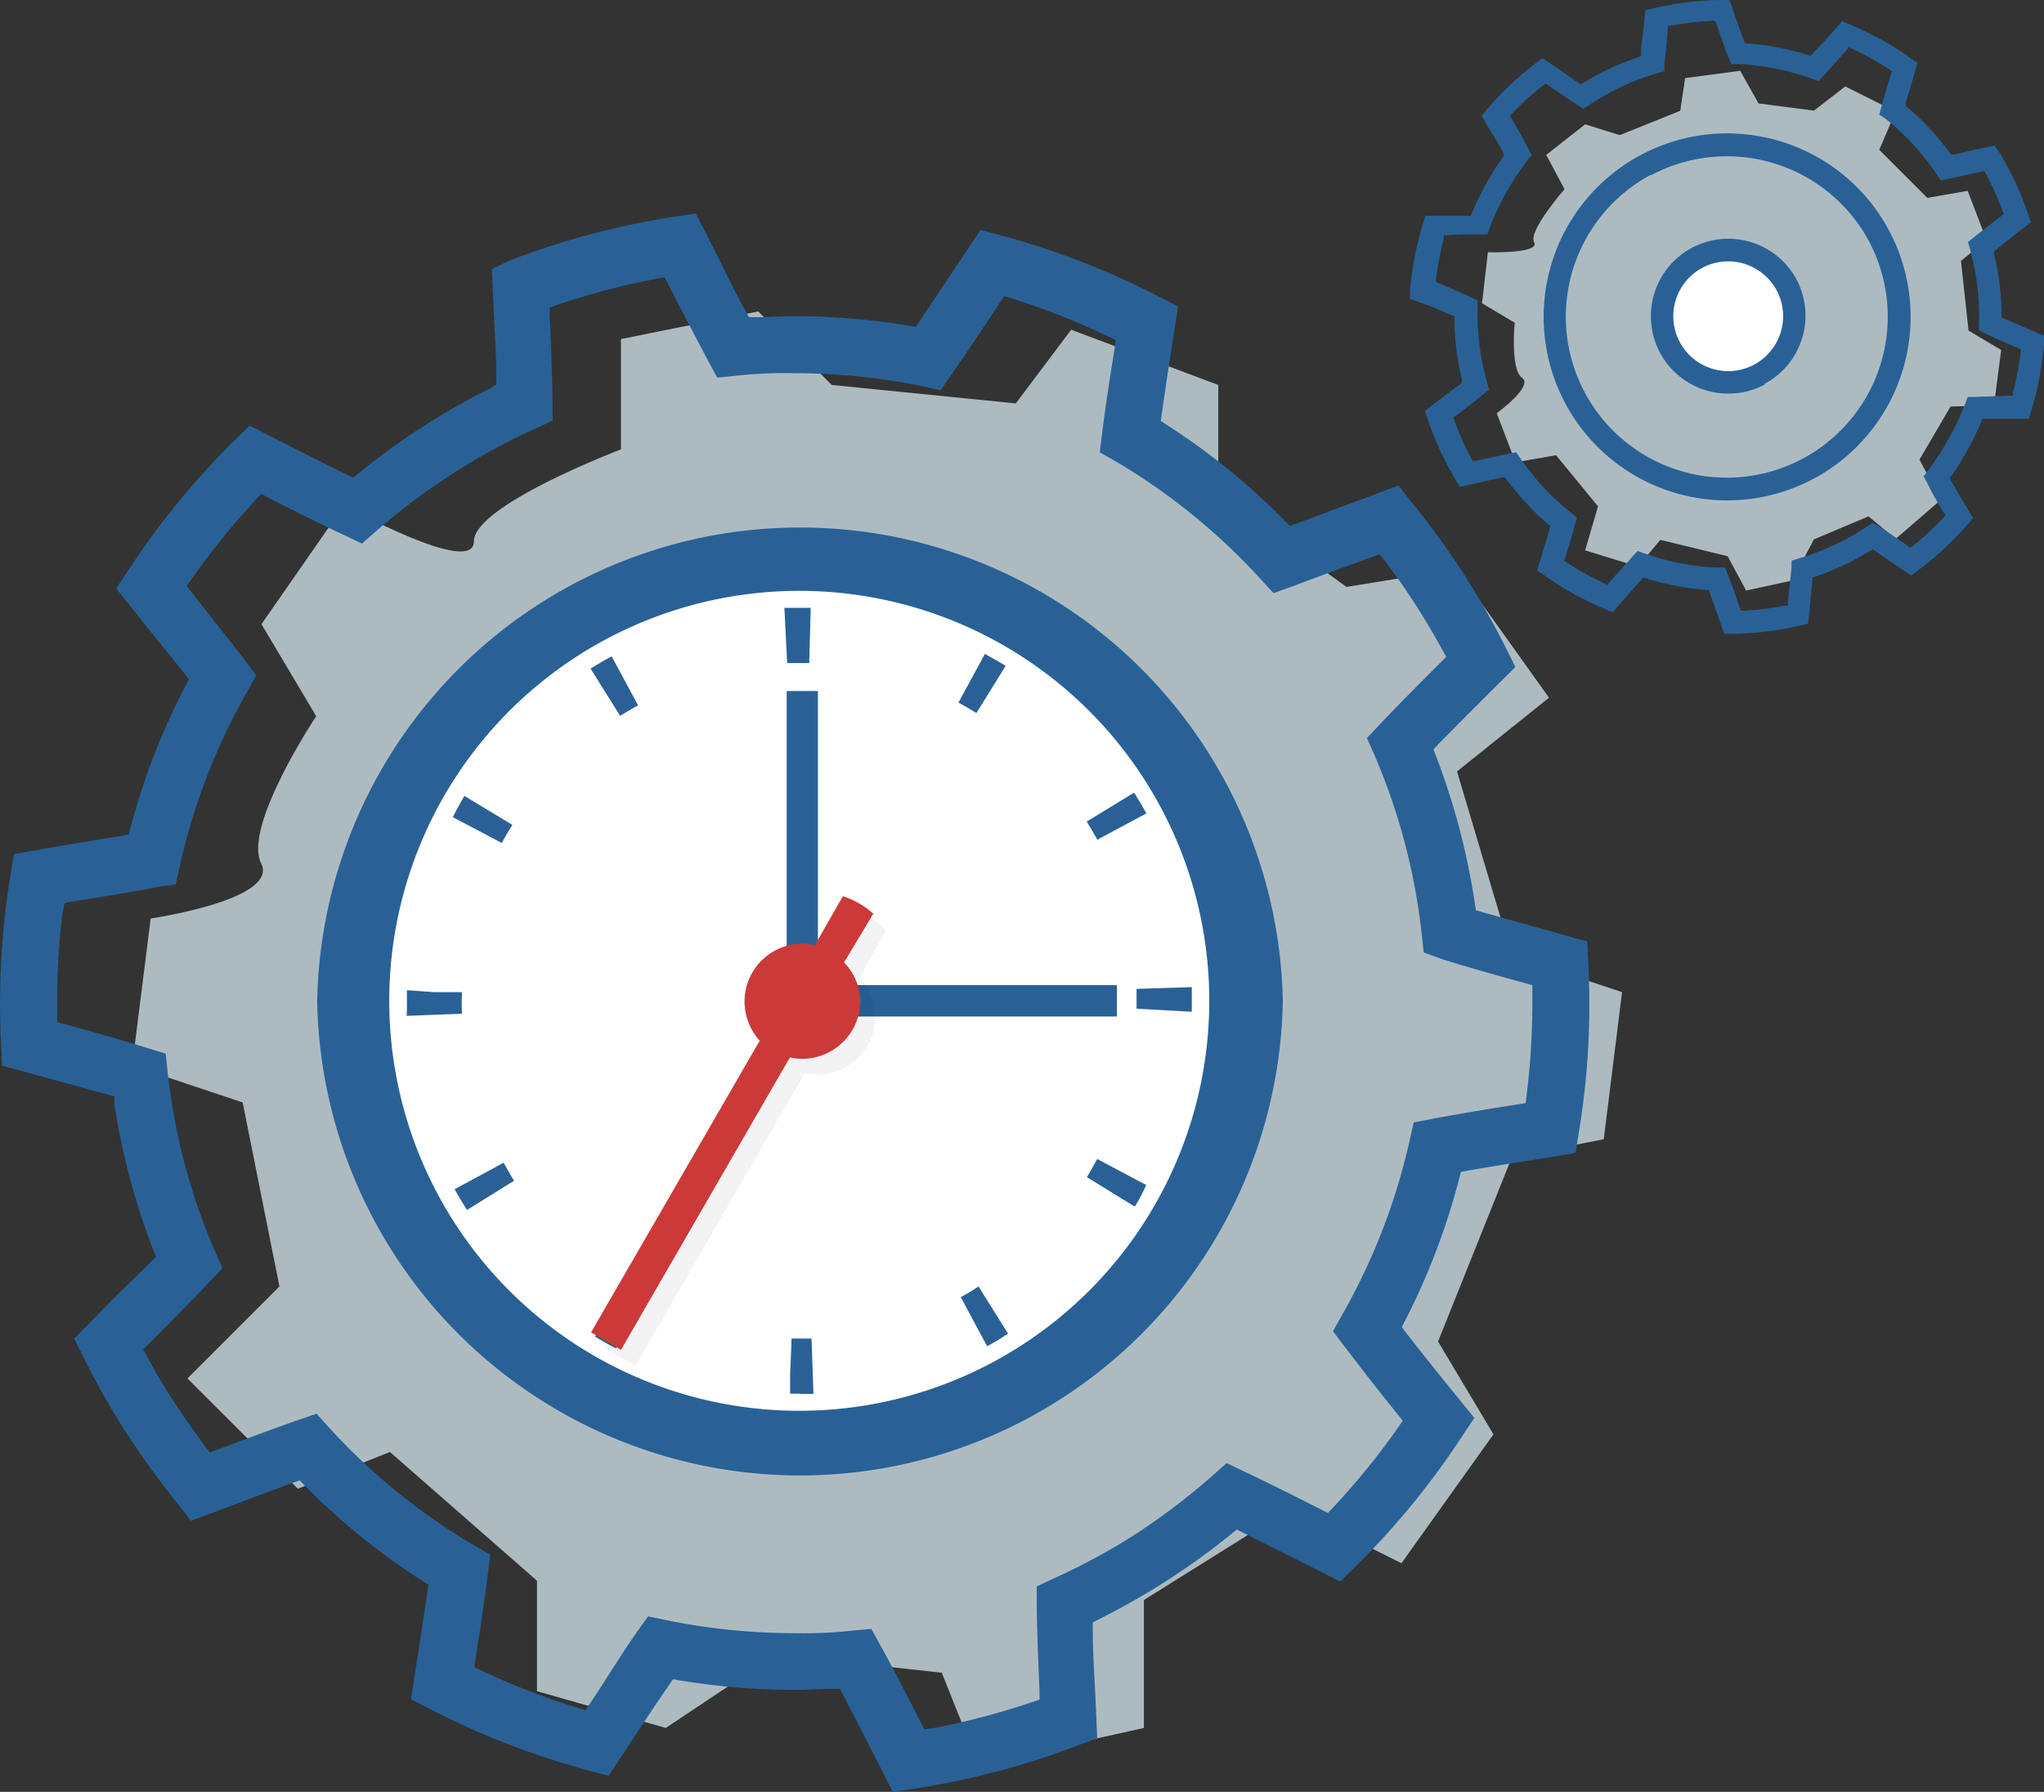
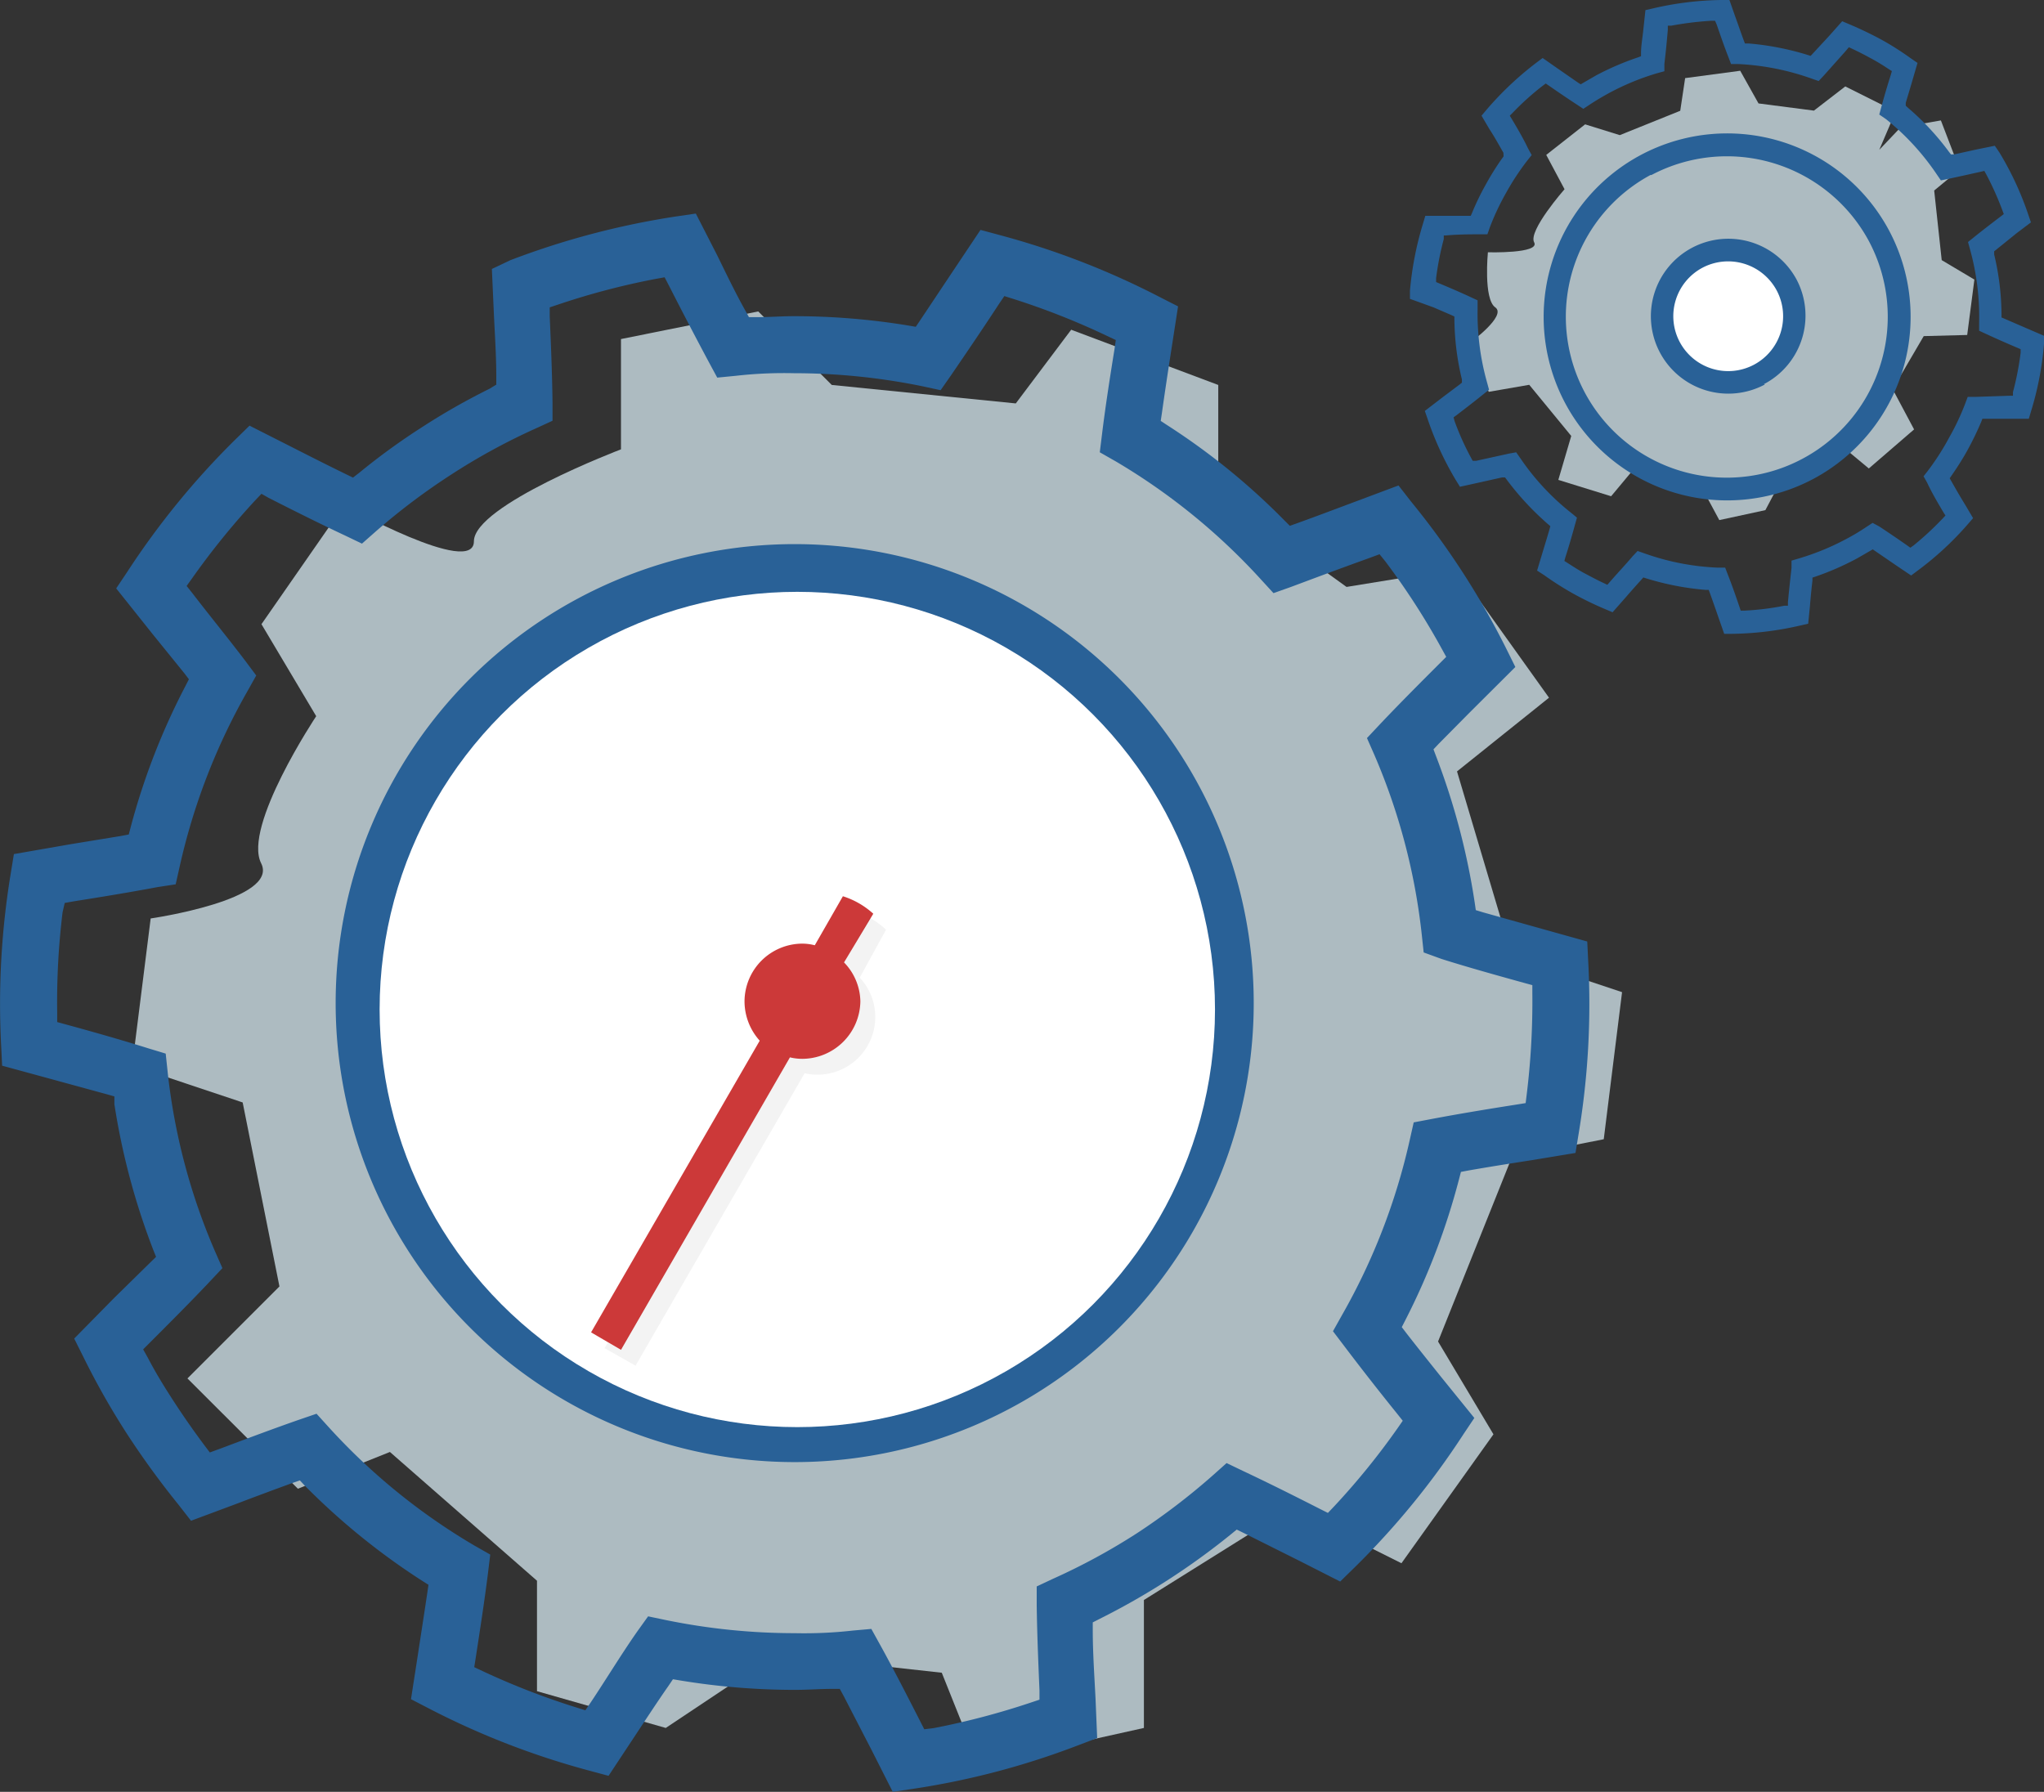
<svg xmlns="http://www.w3.org/2000/svg" data-name="レイヤー 1のコピー 2" viewBox="0 0 125.08 109.66">
  <rect x="0" y="0" width="125.08" height="109.66" fill="#333333" stroke="none" />
  <path d="M38 20.75v6.75s-9 3.42-9 5.63-7.94-2.21-7.94-2.21L16 38.2l3.35 5.63s-4.5 6.76-3.37 9-6.76 3.38-6.76 3.38l-1.13 9 6.76 2.26 2.25 11.26-5.63 5.63 6.76 6.75 5.63-2.25 9 7.88v6.76l7.88 2.25 6.75-4.5 10.14 1.12 2.25 5.63L70 105.75v-7.83l9-5.63 6.76 3.38 5.63-7.89L88 82.1l4.51-11.26 5.63-1.12 1.12-9-6.75-2.25-3.35-11.26 5.63-4.51-5.63-7.88-6.76 1.1-7.85-5.66v-6.7l-9-3.38-3.39 4.51-11.26-1.13-4.5-4.5z" fill="#ccdde5" opacity=".8" style="isolation:isolate" />
  <circle cx="48.79" cy="61.78" r="9.29" fill="#fff" />
  <path d="M53.35 107.13l-1.73-3.35-.23-.42h-.48c-.73 0-1.49.06-2.25.06a43.11 43.11 0 01-7-.57l-.48-.08-.27.4c-.7 1-1.42 2.11-2.13 3.18l-1.54 2.33-1.19-.32a48.62 48.62 0 01-9.8-3.8l-1.1-.57.4-2.58c.2-1.31.41-2.66.6-3.94l.07-.48-.41-.26a42.1 42.1 0 01-7.16-5.81l-.3-.32-.46.16c-1.1.4-2.23.82-3.33 1.24l-2.87 1.07-.78-1a51.68 51.68 0 01-3.16-4.35 46.86 46.86 0 01-2.65-4.68l-.56-1.12L7 79.42l2.17-2.13.38-.37-.18-.45A42.87 42.87 0 017 67.58v-.48l-.46-.13-3.66-1-2.75-.75-.06-1.24A49 49 0 01.65 53.5l.2-1.23 3.5-.61 3.06-.5.47-.09.12-.46A41.72 41.72 0 0111.34 42l.22-.43-.29-.38-1.92-2.37-2.24-2.81.67-1a48.67 48.67 0 016.6-8.09l.89-.87 2.27 1.15c1.2.61 2.44 1.24 3.63 1.82l.43.21.4-.31a40.17 40.17 0 013.83-2.78 40.65 40.65 0 014.11-2.34l.43-.26v-.48c0-1.35-.1-2.75-.16-4.13l-.11-2.47 1.14-.54a49.08 49.08 0 0110.11-2.67l1.23-.18 1.29 2.52c.57 1.16 1.13 2.33 1.73 3.4l.23.42h.48c.77 0 1.53-.06 2.26-.06a43.11 43.11 0 017 .57l.47.08.27-.4 2-3L60 14.07l1.19.32a48.62 48.62 0 019.8 3.8l1.1.56-.41 2.65c-.2 1.29-.4 2.61-.58 3.89l-.07.47.41.27a41.58 41.58 0 017.15 5.81l.34.34.45-.16c1.11-.4 2.25-.83 3.37-1.25l2.83-1.06.78 1a48.25 48.25 0 015.82 9l.55 1.11-2.83 2.82-1.85 1.87-.33.35.17.45a42.87 42.87 0 012.35 8.91l.07.48.46.14 3.25.91 3.11.87.06 1.24a48.39 48.39 0 01-.58 10.48l-.2 1.22-2.66.44c-1.29.2-2.61.41-3.87.63l-.48.09-.12.46A42.26 42.26 0 0186 80.79l-.22.43.29.38c.7.9 1.43 1.81 2.15 2.71l2 2.47-.67 1a48.27 48.27 0 01-6.65 8.14l-.89.87-2.42-1.23-3.48-1.74-.43-.21-.38.31a43.88 43.88 0 01-8 5.15l-.43.22v.48c0 1.37.1 2.8.17 4.19l.1 2.41-1.16.44a48 48 0 01-10.13 2.67l-1.22.18zm.54-6.41c.81 1.47 1.66 3.13 2.41 4.6l.26.51.58-.07a46.6 46.6 0 005.93-1.56l.54-.18v-.56c-.09-2.1-.15-3.7-.17-5.24v-1.13l1-.47a38.67 38.67 0 005.14-2.79 40.89 40.89 0 004.64-3.54l.84-.75 1 .48c1.51.71 3.15 1.53 4.7 2.32l.5.25.39-.41a44.3 44.3 0 003.87-4.77l.32-.46-.35-.44a171.53 171.53 0 01-3.23-4.13l-.69-.91.56-1a38.61 38.61 0 004.13-10.67l.25-1.11 1.11-.21c1.64-.31 3.39-.6 5.18-.88l.56-.09.07-.57a46.77 46.77 0 00.34-6.15v-.5l-.55-.15c-1.66-.46-3.42-.95-5-1.45l-1.1-.4-.12-1.12a38.15 38.15 0 00-2.91-11l-.44-1 .78-.83c1.18-1.25 2.56-2.63 3.67-3.74l.4-.4-.27-.49a44.204 44.204 0 00-3.47-5.37l-.34-.42-.76.28c-1.48.53-3.16 1.16-4.66 1.72l-1.07.38-.77-.84a38.47 38.47 0 00-8.86-7.21l-1-.57.14-1.13c.2-1.63.47-3.38.76-5.18l.08-.56-.51-.24A45.34 45.34 0 0062 18.29l-.54-.17-.32.47c-1 1.53-2 3-2.93 4.36l-.65.93-1.11-.24a39.28 39.28 0 00-7.87-.8 26.37 26.37 0 00-3.56.16l-1.13.11-.54-1q-1.17-2.19-2.42-4.64l-.26-.5-.55.1a45.13 45.13 0 00-5.94 1.56l-.54.18v.56c.07 1.63.15 3.51.17 5.25v1.13l-1 .46A38.55 38.55 0 0027.68 29 39.81 39.81 0 0023 32.52l-.85.75-1-.48c-1.43-.67-2.92-1.41-4.71-2.32l-.44-.25-.39.41a46.5 46.5 0 00-3.86 4.77l-.33.46.35.44c1.1 1.43 2.23 2.81 3.23 4.13l.68.91-.56 1A38.61 38.61 0 0011 53.01l-.25 1.11-1.11.17c-1.64.31-3.41.6-5.12.87l-.56.1-.13.57a45.1 45.1 0 00-.33 6.15v.57l.55.15c1.57.43 3.38.94 5 1.45l1.09.33.12 1.13a37.83 37.83 0 002.91 11l.44 1-.78.83c-1.16 1.23-2.5 2.57-3.67 3.74l-.4.4.28.5c.52 1 1.07 1.88 1.63 2.74s1.18 1.75 1.83 2.62l.34.45.71-.26c1.67-.63 3.25-1.22 4.74-1.74l1.08-.37.77.85a38.17 38.17 0 008.86 7.2l1 .57-.14 1.15c-.21 1.68-.49 3.48-.75 5.18l-.09.56.51.24a45.57 45.57 0 005.75 2.23l.54.17.32-.47c.86-1.28 1.86-2.93 2.86-4.36l.66-.92 1.1.23a39.28 39.28 0 007.87.8 26.59 26.59 0 003.56-.16l1.13-.1zm-5.26-47.74A8.41 8.41 0 1057 61.4a8.42 8.42 0 00-8.37-8.42zm0 36.5a28.09 28.09 0 1128.09-28.09 28.09 28.09 0 01-28.09 28.09zm0-52.73a24.64 24.64 0 1024.64 24.64 24.66 24.66 0 00-24.64-24.64z" fill="#296197" />
-   <path d="M94.62 9.48l1.12 2.1s-2.24 2.55-1.86 3.25-2.83.61-2.83.61l-.36 3.12 2 1.19s-.28 2.86.45 3.37-1.55 2.17-1.55 2.17l1.15 3 2.48-.43 2.57 3.13-.79 2.69 3.23 1 1.37-1.64 4.12 1 1.13 2.1 2.82-.61 1.33-2.52 3.34-1.41 1.66 1.38 2.77-2.39-1.31-2.46 1.9-3.25 2.66-.07.44-3.39-2-1.19-.46-4.26 1.56-1.29-1.15-3-2.47.43L115 9.17l1-2.34-3.08-1.54L111 6.77l-3.39-.44-1.12-2-3.37.45-.3 2-3.7 1.49L97 7.61z" fill="#ccdde5" opacity=".8" style="isolation:isolate" />
+   <path d="M94.62 9.48l1.12 2.1s-2.24 2.55-1.86 3.25-2.83.61-2.83.61s-.28 2.86.45 3.37-1.55 2.17-1.55 2.17l1.15 3 2.48-.43 2.57 3.13-.79 2.69 3.23 1 1.37-1.64 4.12 1 1.13 2.1 2.82-.61 1.33-2.52 3.34-1.41 1.66 1.38 2.77-2.39-1.31-2.46 1.9-3.25 2.66-.07.44-3.39-2-1.19-.46-4.26 1.56-1.29-1.15-3-2.47.43L115 9.17l1-2.34-3.08-1.54L111 6.77l-3.39-.44-1.12-2-3.37.45-.3 2-3.7 1.49L97 7.61z" fill="#ccdde5" opacity=".8" style="isolation:isolate" />
  <circle cx="105.83" cy="19.46" r="3.71" fill="#fff" />
  <path d="M116 34.58l-1.24-.85-.16-.11-.17.1-.78.45a17.12 17.12 0 01-2.56 1.12l-.18.06v.19c-.06.5-.11 1-.15 1.52l-.11 1.11-.48.11a19.4 19.4 0 01-4.16.51h-.5l-.35-1c-.17-.5-.35-1-.53-1.51l-.07-.18h-.2a17 17 0 01-3.61-.7l-.19-.06-.13.15c-.31.34-.63.7-.94 1.06l-.81.92-.45-.19a20.38 20.38 0 01-1.94-.94 19 19 0 01-1.81-1.15l-.42-.27.41-1.36c.12-.39.24-.79.35-1.17l.05-.19-.14-.12a17.36 17.36 0 01-2.51-2.7l-.12-.16h-.19l-1.48.33-1.09.24-.26-.42a19.38 19.38 0 01-1.73-3.76l-.16-.46 1.12-.86 1-.75.15-.12v-.2a16.15 16.15 0 01-.46-3.66v-.19l-.17-.08-1.11-.48-1.44-.52v-.49a19.88 19.88 0 01.8-4.12l.14-.47H90l.08-.18a15.62 15.62 0 01.82-1.7 16.63 16.63 0 011-1.61l.11-.15-.01-.22c-.27-.47-.56-1-.84-1.42l-.5-.85.32-.38A19.73 19.73 0 0194 3.85l.4-.3.93.65 1.24.86.16.1.17-.1.78-.45a17 17 0 012.56-1.1l.18-.07v-.19c0-.46.1-1 .14-1.42l.13-1.21.48-.11a19.4 19.4 0 014.16-.51h.5l.35 1c.18.49.35 1 .53 1.48l.07.18h.22a17 17 0 013.61.7l.19.06.13-.14 1-1.08.8-.9.45.19c.66.28 1.31.59 1.94.93a17.86 17.86 0 011.81 1.15l.41.28-.42 1.44-.3 1v.18l.14.13a16.05 16.05 0 012.51 2.7l.12.15h.19l1.31-.29 1.18-.24.28.41a19.11 19.11 0 011.77 3.81l.16.47-.86.65-1.24 1-.15.12v.19a16.15 16.15 0 01.45 3.66v.2l.17.07 1.27.55 1.16.5v.5a19.26 19.26 0 01-.79 4.11l-.14.47h-2.84l-.07.18c-.24.57-.52 1.15-.82 1.7s-.64 1.08-1 1.6l-.11.16.09.16c.27.48.57 1 .85 1.45l.49.83-.32.37a19.11 19.11 0 01-3.07 2.84l-.4.3zm-1-2.36c.56.37 1.18.79 1.72 1.17l.18.13.2-.14a18.72 18.72 0 001.79-1.66l.16-.17-.12-.19c-.43-.72-.75-1.28-1-1.82l-.22-.39.28-.36a15.43 15.43 0 001.28-2 15.18 15.18 0 001-2.12l.14-.38h.45l2.09-.07h.23V24a18 18 0 00.47-2.41v-.22l-.21-.09a65.8 65.8 0 01-1.92-.85l-.41-.19v-.45a15.49 15.49 0 00-.56-4.54l-.12-.44.35-.28c.52-.42 1.08-.85 1.66-1.29l.18-.14-.08-.21a18.52 18.52 0 00-1-2.23l-.11-.2-.22.05c-.67.15-1.39.31-2 .44l-.44.09-.26-.38a15.28 15.28 0 00-3.1-3.37l-.41-.28.12-.44c.18-.67.4-1.41.59-2l.06-.22-.19-.12c-.36-.24-.72-.46-1.09-.66s-.75-.4-1.14-.58l-.21-.1-.21.25-1.33 1.49-.31.33-.43-.15a15.54 15.54 0 00-4.48-.89h-.45l-.16-.42c-.24-.61-.47-1.28-.72-2l-.1-.23h-.23a20.07 20.07 0 00-2.44.3h-.22v.25c-.06.72-.13 1.43-.21 2.09v.45l-.44.12a15.46 15.46 0 00-2.92 1.2c-.42.23-.83.47-1.22.73l-.38.25-.38-.25c-.55-.36-1.14-.76-1.73-1.17l-.19-.13-.24.18a16.72 16.72 0 00-1.8 1.63l-.16.16.12.2c.33.55.71 1.2 1 1.81l.22.4-.28.35a15.59 15.59 0 00-1.28 1.95 15.18 15.18 0 00-1 2.12l-.15.43h-.46c-.63 0-1.29 0-2.09.07h-.12v.22a17.85 17.85 0 00-.47 2.4v.23l.21.09c.67.28 1.32.56 1.92.84l.41.19v.54a15.49 15.49 0 00.58 4.49l.12.44-.35.28c-.52.42-1.09.86-1.64 1.28l-.18.13.06.23a16.5 16.5 0 001 2.23l.11.2h.22l2-.44.44-.08.26.37a15 15 0 003.11 3.34l.35.29-.12.43c-.18.66-.39 1.38-.59 2l-.06.22.19.12c.37.24.73.47 1.09.66s.75.4 1.14.58l.21.1.2-.23c.47-.54.91-1 1.34-1.51l.31-.33.43.15a15.21 15.21 0 004.48.87h.45l.16.42c.25.63.49 1.32.72 2l.07.21h.23a16.6 16.6 0 002.44-.3h.22v-.22c.06-.63.14-1.4.22-2.09v-.45l.44-.13a15.46 15.46 0 002.92-1.2 13.56 13.56 0 001.22-.73l.38-.25zm-7-8.69a4.74 4.74 0 111.94-6.42 4.73 4.73 0 01-2 6.4zm-3.83-7.14a3.36 3.36 0 104.55 1.38 3.37 3.37 0 00-4.55-1.38h-.06zm6.83 12.9a11.23 11.23 0 114.59-15.2 11.24 11.24 0 01-4.59 15.2zm-10-18.58a9.85 9.85 0 1013.34 4 9.87 9.87 0 00-13.28-4z" fill="#296197" />
  <circle cx="48.79" cy="61.78" r="25.56" fill="#fff" />
  <g>
-     <path d="M78.5 61.29a29.55 29.55 0 01-59.09 0 29.55 29.55 0 0159.09 0z" fill="#296197" />
-     <path d="M49 36.16a25.09 25.09 0 1025 25.13 25.09 25.09 0 00-25-25.13zm20.4 12.35c.26.41.51.84.75 1.27l-3 1.61c-.21-.37-.42-.74-.65-1.11zm-9.13-8.49c.43.24.87.48 1.27.73l-1.79 2.89c-.35-.22-.72-.44-1.1-.64zm-31.85 8.69l2.93 1.77c-.22.37-.44.73-.64 1.11l-3-1.58c.22-.44.46-.88.71-1.3zM24.9 61.29v-.69l1.67.12h1.7v.13a11.81 11.81 0 000 1.19l-3.39.13c.03-.33.02-.62.02-.88zm3.68 12.76c-.26-.4-.52-.84-.76-1.27l3-1.62c.21.37.41.74.64 1.1zm8.85-33.88l1.62 3c-.37.2-.74.41-1.1.64l-1.81-2.89q.64-.4 1.29-.75zm.26 42.35c-.44-.23-.87-.47-1.28-.72l1.76-2.88c.37.22.73.43 1.11.63zM48.94 37.2h.67l-.09 3.38h-1.35L48 37.2zm0 48.09h-.59v-1.11l.09-2.26h1.22l.12 3.38a7.48 7.48 0 01-.82 0zm-.8-23.08V42.29h1.91v18h18.3v1.92zM60.4 82.38l-1.61-3a9.22 9.22 0 001.09-.65l1.8 2.88a10.59 10.59 0 01-1.26.77zm9-8.56l-2.89-1.78q.33-.54.63-1.11l3 1.59a10.71 10.71 0 01-.68 1.3zm.15-12.09v-1.21l3.38-.11v1.51z" fill="#fff" />
    <path d="M53.44 55.92a5 5 0 00-1.86-1.07l-1.72 3a3.15 3.15 0 00-.75-.1 3.55 3.55 0 00-3.55 3.55 3.61 3.61 0 00.93 2.39L36.17 81.54 38 82.61l10.34-17.9a3.22 3.22 0 00.76.09 3.57 3.57 0 003.55-3.51 3.5 3.5 0 00-1-2.39z" fill="#cc3939" />
    <path d="M52.61 59.83A3.53 3.53 0 0150 65.77a3.22 3.22 0 01-.76-.09l-10.35 17.9L37 82.51l.2-.35.76.45L48.35 64.7a3.22 3.22 0 00.76.09 3.56 3.56 0 003.55-3.5 3.5 3.5 0 00-1-2.39l1.56-2.73a4.75 4.75 0 011 .73z" fill="#040000" opacity=".05" style="isolation:isolate" />
  </g>
</svg>